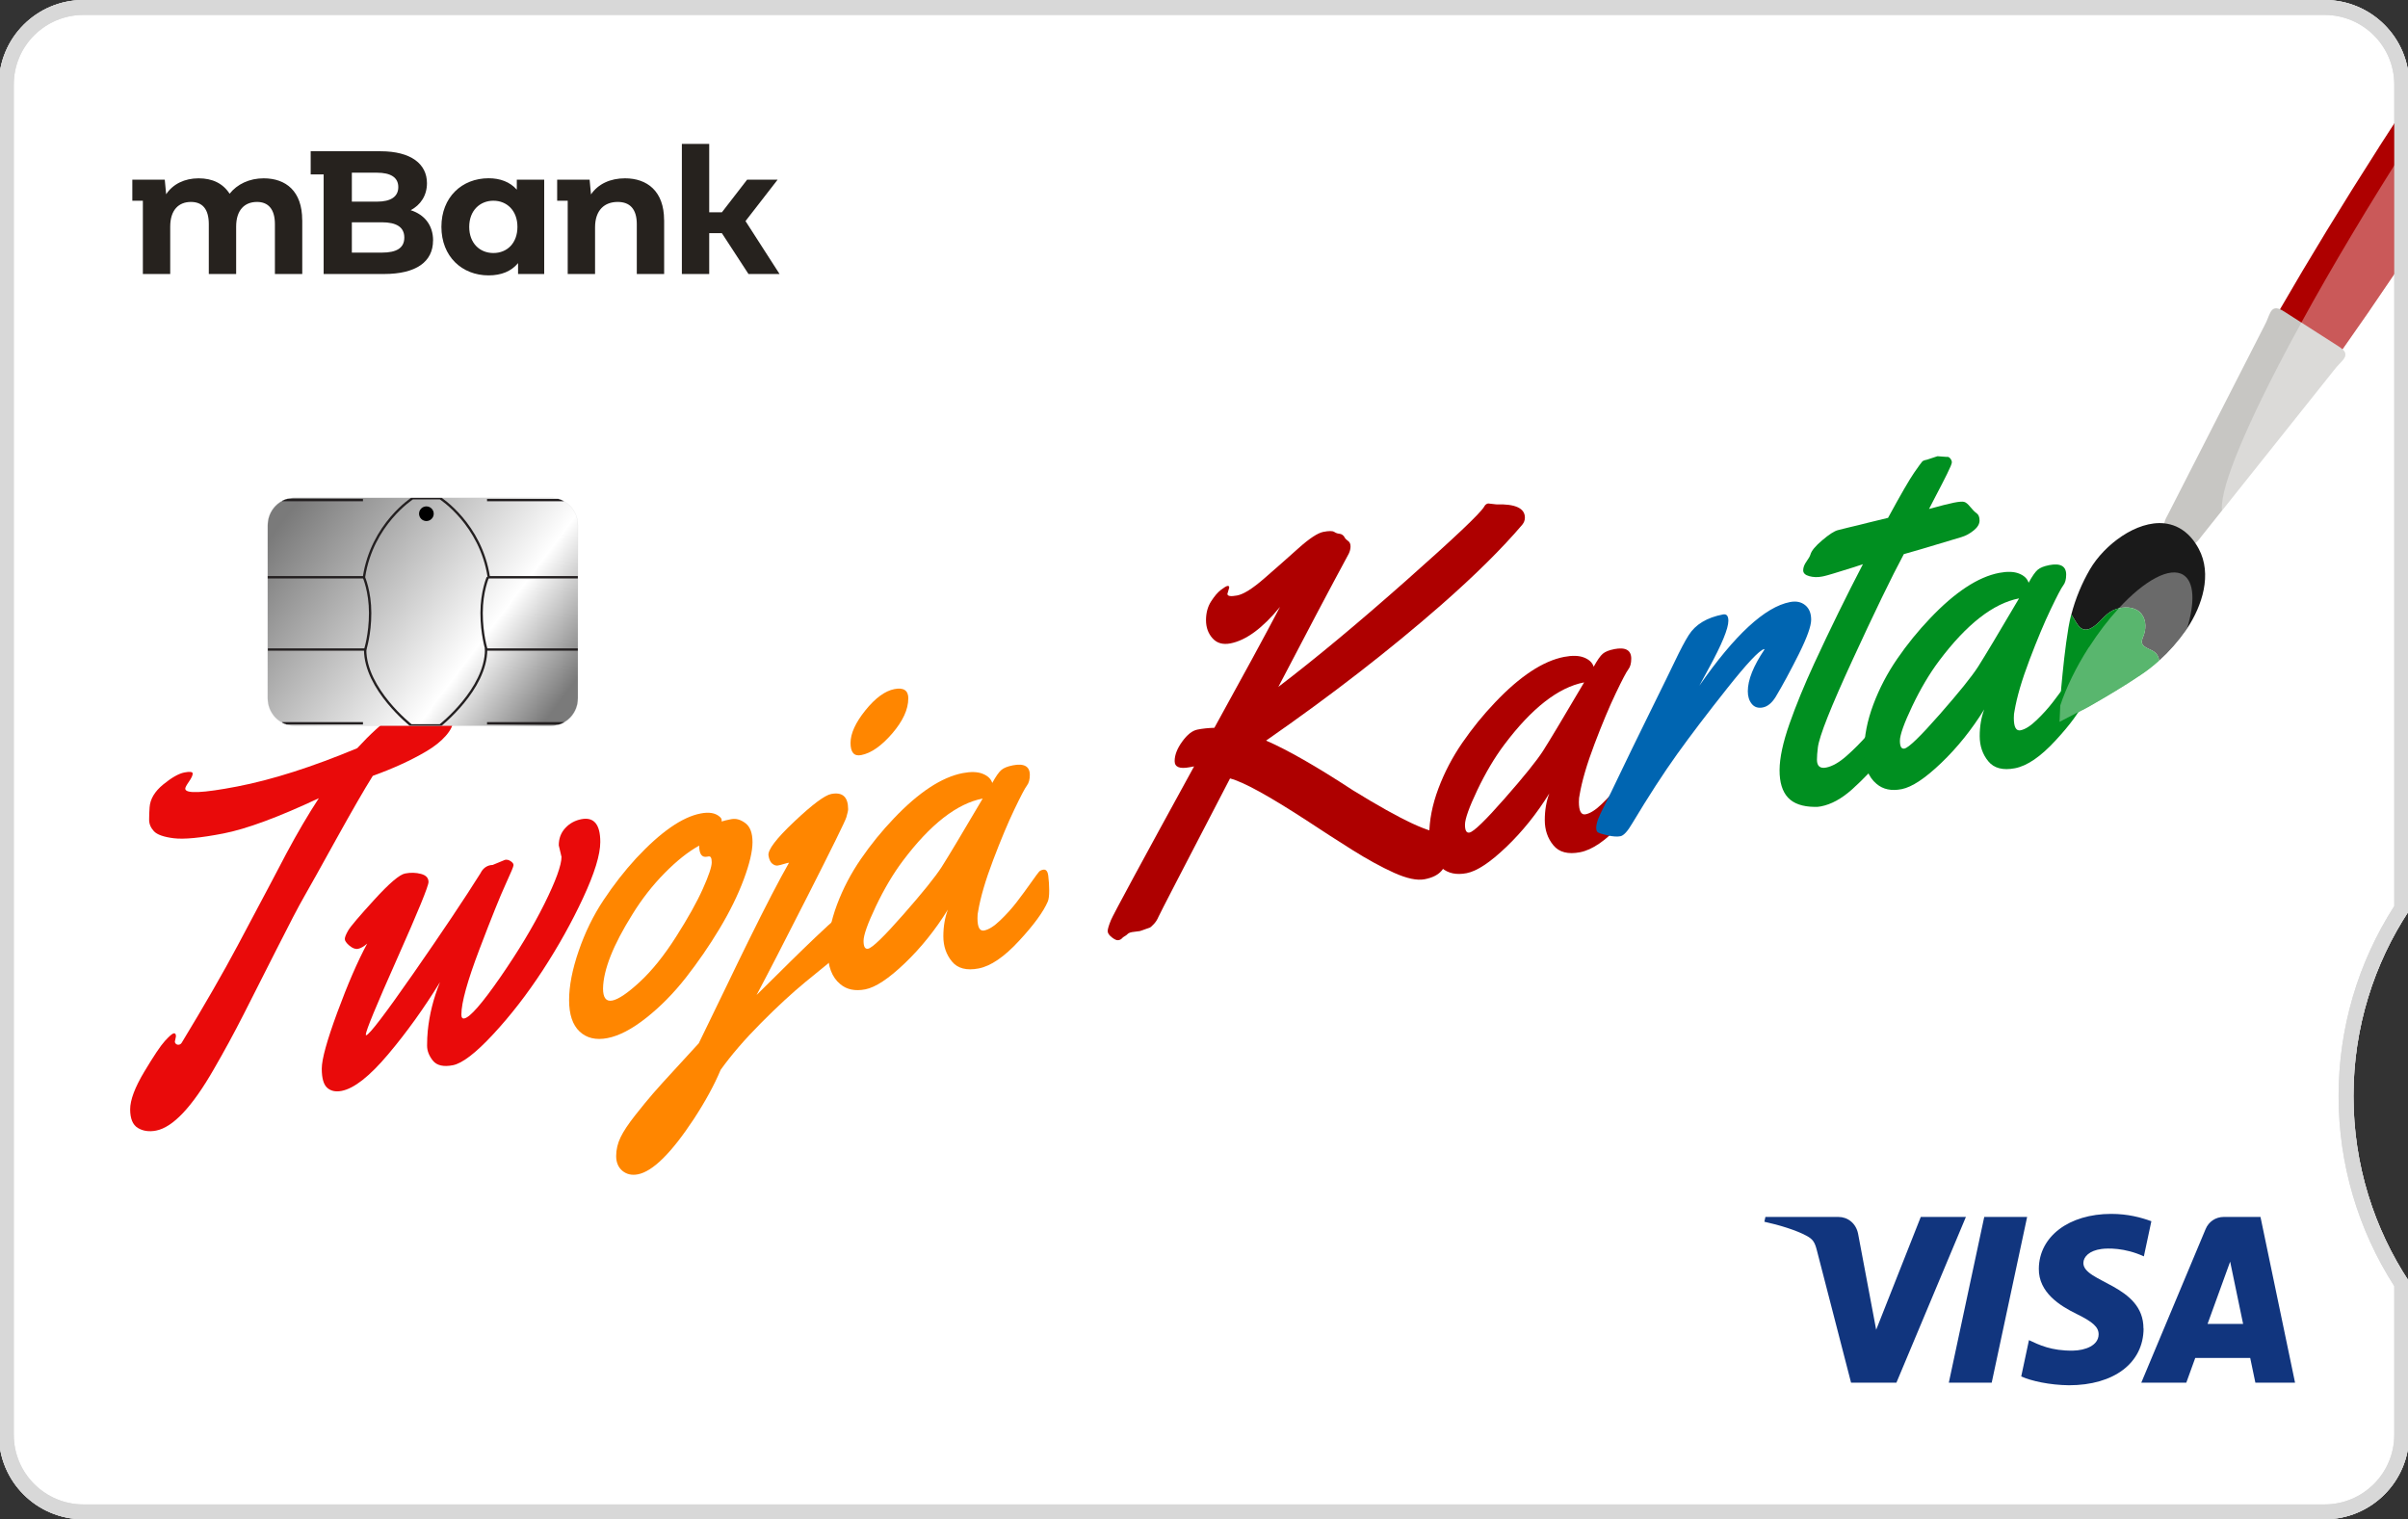
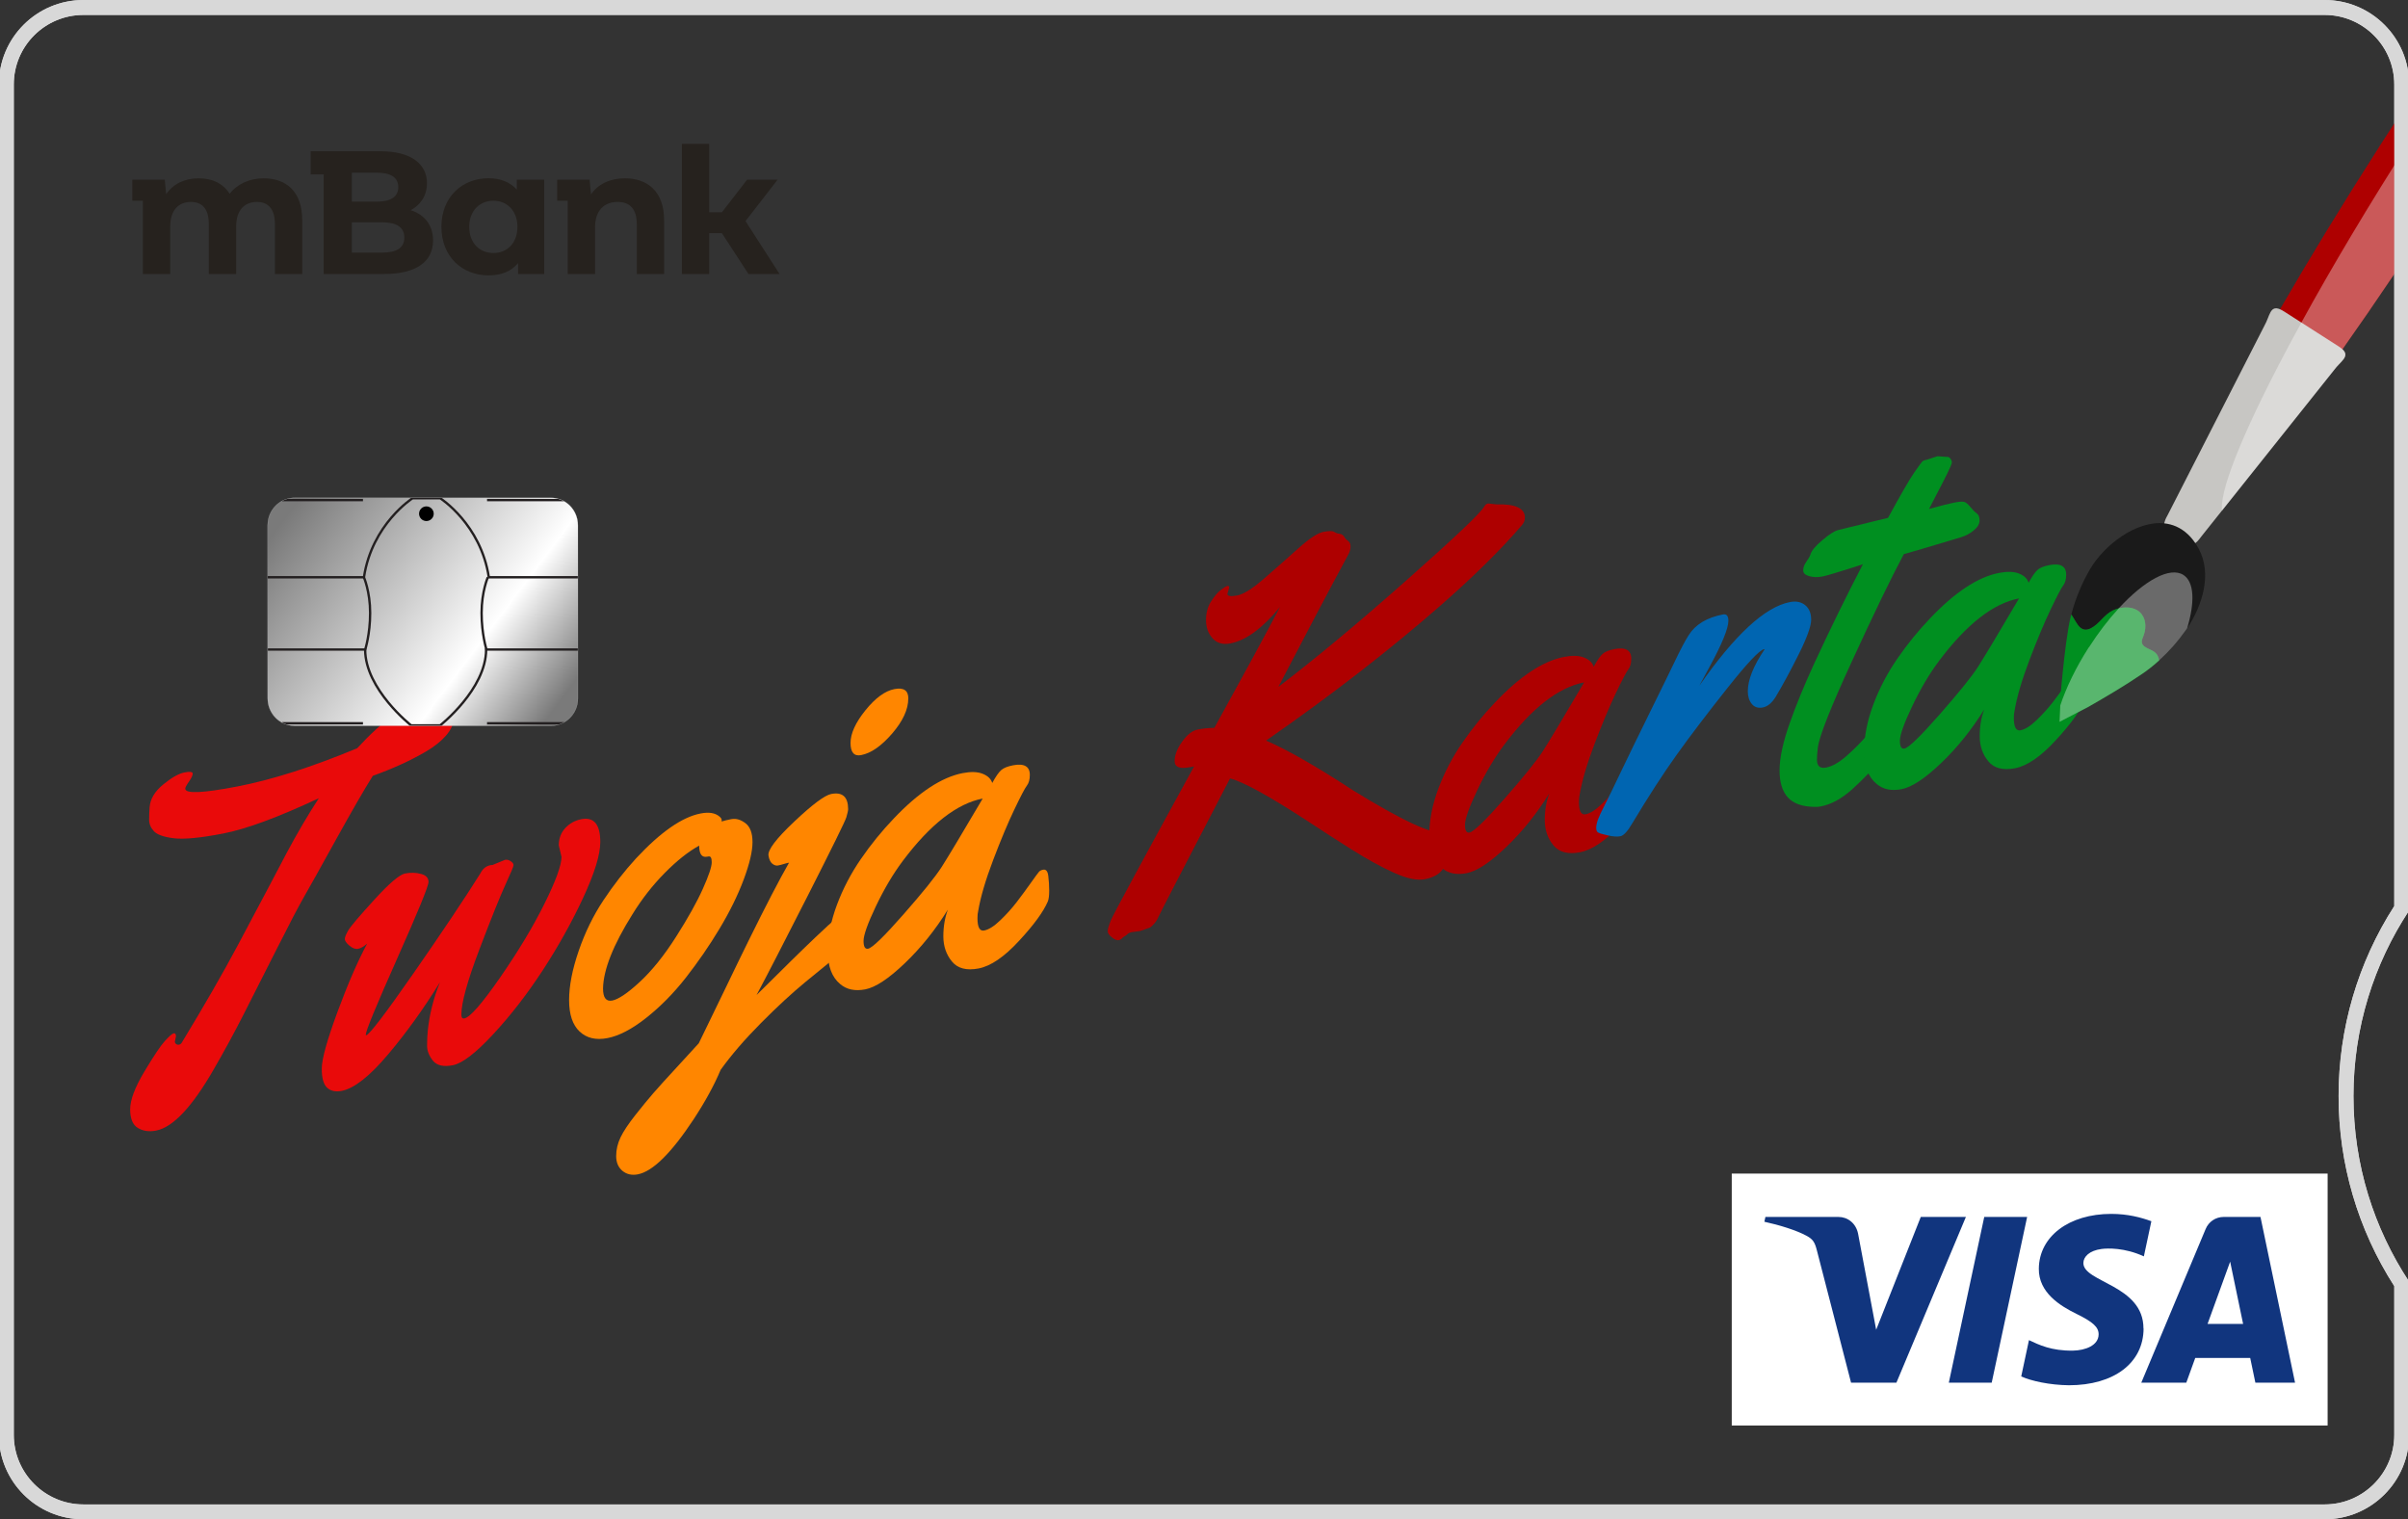
<svg xmlns="http://www.w3.org/2000/svg" id="Layer_1" data-name="Layer 1" viewBox="0 0 420 265">
  <rect x="0" y="0" width="420" height="265" fill="#333333" stroke="none" />
  <defs>
    <style>
      .cls-1, .cls-2, .cls-3 {
        fill: none;
      }

      .cls-4 {
        fill: #c7c6c3;
      }

      .cls-5 {
        fill: #008f20;
      }

      .cls-6 {
        fill: #11357e;
      }

      .cls-2 {
        stroke: #231f20;
        stroke-width: .41px;
      }

      .cls-7 {
        opacity: .35;
      }

      .cls-7, .cls-8 {
        fill: #fff;
      }

      .cls-9 {
        fill: #d8d8d8;
      }

      .cls-10 {
        fill: #ff8600;
      }

      .cls-11 {
        clip-path: url(#clippath-1);
      }

      .cls-12 {
        fill: #e90a0a;
      }

      .cls-13 {
        fill: #ae0000;
      }

      .cls-14 {
        fill: #26221e;
      }

      .cls-3 {
        stroke: #d1d3d4;
        stroke-width: .03px;
      }

      .cls-15 {
        fill: #0065b1;
      }

      .cls-16 {
        fill: #1a1a1a;
      }

      .cls-17 {
        clip-path: url(#clippath);
      }

      .cls-18 {
        fill: url(#Chip_Silver_Gradient);
      }
    </style>
    <clipPath id="clippath">
      <path class="cls-1" d="M420.2,158.8c-6.13,9.29-9.71,20.41-9.71,32.37s3.58,23.08,9.71,32.37v26.72c0,8.13-6.6,14.72-14.74,14.72H14.55c-8.14,0-14.73-6.59-14.73-14.72V14.72c0-8.13,6.6-14.72,14.73-14.72h390.92c8.14,0,14.74,6.59,14.74,14.72v144.08h0Z" />
    </clipPath>
    <linearGradient id="Chip_Silver_Gradient" data-name="Chip Silver Gradient" x1="96.52" y1="123.85" x2="50.54" y2="89.24" gradientUnits="userSpaceOnUse">
      <stop offset="0" stop-color="#7a7a7a" />
      <stop offset=".3" stop-color="#fff" />
      <stop offset="1" stop-color="#7a7a7a" />
    </linearGradient>
    <clipPath id="clippath-1">
      <path class="cls-1" d="M100.8,121.8c0,2.64-2.09,4.78-4.67,4.78h-44.77c-2.58,0-4.67-2.14-4.67-4.78v-30.19c0-2.64,2.09-4.78,4.67-4.78h44.77c2.58,0,4.67,2.14,4.67,4.78v30.19Z" />
    </clipPath>
  </defs>
  <g id="Punch">
    <g class="cls-17">
      <g>
-         <path class="cls-8" d="M420.2,158.8c-6.13,9.29-9.71,20.41-9.71,32.37s3.58,23.08,9.71,32.37v26.72c0,8.13-6.6,14.72-14.74,14.72H14.55c-8.14,0-14.73-6.59-14.73-14.72V14.72C-.19,6.59,6.41,0,14.55,0h390.92c8.14,0,14.74,6.59,14.74,14.72v144.08h0Z" />
        <path id="ramka" class="cls-9" d="M405.47,2.6c6.69,0,12.14,5.44,12.14,12.12v143.31c-6.36,9.9-9.71,21.34-9.71,33.14s3.36,23.24,9.71,33.14v25.95c0,6.69-5.45,12.13-12.14,12.13H14.55c-6.69,0-12.14-5.44-12.14-12.13V14.72C2.41,8.03,7.85,2.6,14.55,2.6h390.92M405.47,0H14.55C6.41,0-.19,6.59-.19,14.72v235.54c0,8.13,6.6,14.72,14.73,14.72h390.92c8.14,0,14.74-6.59,14.74-14.72v-26.72c-6.13-9.29-9.71-20.4-9.71-32.37s3.58-23.08,9.71-32.37h0V14.72C420.2,6.59,413.61,0,405.47,0h0Z" />
      </g>
    </g>
  </g>
  <g>
    <rect class="cls-8" x="302.05" y="204.69" width="103.93" height="43.94" />
    <path class="cls-6" d="M342.89,212.25l-12.12,28.91h-7.91l-5.96-23.07c-.36-1.42-.68-1.94-1.78-2.54-1.8-.98-4.76-1.89-7.38-2.46l.18-.84h12.72c1.62,0,3.08,1.08,3.45,2.95l3.15,16.73,7.78-19.68h7.86ZM373.86,231.72c.03-7.63-10.55-8.05-10.48-11.46.02-1.04,1.01-2.14,3.17-2.42,1.07-.14,4.02-.25,7.38,1.29l1.31-6.13c-1.8-.66-4.12-1.28-6.99-1.28-7.39,0-12.59,3.93-12.64,9.56-.05,4.16,3.71,6.48,6.55,7.87,2.91,1.42,3.89,2.33,3.88,3.59-.02,1.94-2.33,2.79-4.47,2.83-3.76.06-5.94-1.01-7.68-1.83l-1.35,6.33c1.75.8,4.97,1.5,8.32,1.54,7.85,0,12.99-3.88,13.02-9.89M393.38,241.16h6.92l-6.03-28.91h-6.39c-1.43,0-2.65.83-3.18,2.12l-11.22,26.79h7.85l1.56-4.31h9.59l.9,4.31ZM385.04,230.91l3.94-10.86,2.26,10.86h-6.2ZM353.57,212.25l-6.18,28.91h-7.48l6.18-28.91h7.48Z" />
  </g>
  <g>
    <path class="cls-12" d="M30.7,180.72l-.2.94c0,.17.07.32.22.43.14.12.32.15.53.11s.38-.19.51-.44c3.91-6.44,7.15-12.08,9.72-16.9,2.57-4.82,4.45-8.37,5.65-10.64,1.19-2.27,2.14-4.08,2.85-5.42,1.89-3.53,3.76-6.72,5.63-9.58-7.08,3.32-12.63,5.37-16.65,6.15-4.01.78-6.9,1.05-8.66.83-1.76-.22-2.91-.63-3.46-1.23-.55-.6-.83-1.26-.83-2s.03-1.45.08-2.15c.1-1.46.9-2.79,2.38-4,1.48-1.21,2.71-1.9,3.68-2.09s1.46-.12,1.46.19-.22.78-.65,1.4c-.43.62-.65,1.02-.65,1.23,0,.92,3.03.79,9.09-.38,6.06-1.17,13.03-3.39,20.9-6.67,4.51-4.9,8.41-7.66,11.69-8.29,2.18-.42,3.62-.02,4.33,1.19.47.71.71,1.47.71,2.28s-.43,1.69-1.28,2.66c-.85.97-2,1.88-3.44,2.73-2.62,1.54-5.72,2.96-9.29,4.25-1.5,2.39-3.61,6.06-6.36,11.01-2.74,4.96-4.61,8.31-5.61,10.05-1,1.74-2.6,4.81-4.82,9.21-2.22,4.39-4.14,8.19-5.77,11.39-1.63,3.2-3.36,6.39-5.2,9.56-3.75,6.53-7.1,10.08-10.03,10.65-1.23.24-2.3.08-3.19-.46s-1.34-1.63-1.34-3.25.82-3.81,2.46-6.55c1.64-2.74,2.84-4.54,3.6-5.37s1.27-1.28,1.53-1.33.39.11.39.48Z" />
    <path class="cls-12" d="M97.93,149.42l-.47-1.98c0-1.18.37-2.18,1.12-3s1.69-1.34,2.81-1.56c2.2-.43,3.31.9,3.31,3.97,0,2.21-1,5.46-2.99,9.74-1.99,4.28-4.35,8.5-7.06,12.66-2.72,4.16-5.6,7.88-8.64,11.15-3.04,3.28-5.39,5.07-7.02,5.39s-2.8.05-3.48-.79c-.68-.85-1.02-1.72-1.02-2.63s.04-1.77.12-2.59c.29-2.87,1-5.69,2.13-8.47-2.81,4.57-5.82,8.76-9.05,12.59-3.23,3.83-5.93,5.95-8.11,6.37-1.05.2-1.89.02-2.52-.55-.63-.57-.94-1.68-.94-3.33s.91-4.93,2.72-9.84c1.81-4.9,3.54-8.9,5.2-11.97-.6.52-1.14.82-1.59.91s-.96-.1-1.5-.55c-.54-.46-.81-.84-.81-1.16s.2-.81.59-1.49c.39-.68,1.9-2.46,4.53-5.34,2.62-2.88,4.42-4.41,5.39-4.6.97-.19,1.9-.16,2.77.07.88.23,1.32.7,1.32,1.41s-1.82,5.16-5.47,13.36c-3.65,8.2-5.47,12.62-5.47,13.26,0,.09.03.12.08.11.55-.11,3.3-3.71,8.25-10.82,4.94-7.1,8.83-12.91,11.67-17.43.39-.79.98-1.27,1.77-1.42l.35-.03,2.16-.89c.34-.07.67.01,1,.24.33.22.49.45.49.68s-.47,1.35-1.4,3.37c-.93,2.02-2.45,5.79-4.55,11.31-2.1,5.52-3.15,9.31-3.15,11.38,0,.52.17.74.51.68,1-.19,3.08-2.57,6.24-7.13s5.74-8.85,7.73-12.85c1.99-4.01,2.99-6.76,2.99-8.25Z" />
    <path class="cls-10" d="M127.59,142.87c.79-.15,1.59.08,2.42.7.83.62,1.24,1.72,1.24,3.32s-.51,3.76-1.53,6.5c-1.02,2.74-2.43,5.6-4.21,8.57s-3.75,5.82-5.88,8.55c-2.14,2.73-4.45,5.07-6.93,7.03-2.48,1.96-4.73,3.13-6.75,3.52s-3.64,0-4.86-1.15-1.83-2.98-1.83-5.47.56-5.35,1.67-8.58c1.11-3.23,2.55-6.18,4.31-8.83,1.76-2.65,3.66-5.1,5.71-7.33,4.28-4.59,8.03-7.2,11.26-7.82,1.44-.28,2.53-.1,3.27.53.26.21.39.41.39.61v.26c.37-.13.94-.27,1.73-.42ZM123.61,149.37l-.28.05c-.92.18-1.38-.47-1.38-1.93-1.92,1.06-3.92,2.65-6.02,4.78-2.1,2.13-3.98,4.53-5.63,7.21-3.36,5.36-5.06,9.67-5.12,12.93,0,1.61.54,2.31,1.61,2.1s2.68-1.29,4.8-3.25c2.12-1.96,4.23-4.58,6.32-7.86s3.65-6.07,4.68-8.38c1.04-2.31,1.55-3.85,1.55-4.61s-.18-1.11-.55-1.03Z" />
    <path class="cls-10" d="M149.04,158.08c.33.05.53.33.61.83.34,1.8.33,3.37-.04,4.71-.13.26-1.11,1.12-2.93,2.59-1.82,1.47-3.9,3.17-6.22,5.08-2.32,1.91-4.9,4.29-7.73,7.14s-5.18,5.57-7.04,8.17c-1.1,2.63-2.66,5.49-4.68,8.58-3.91,5.93-7.16,9.14-9.76,9.64-1.05.2-1.94,0-2.68-.6-.73-.61-1.1-1.47-1.1-2.59s.26-2.21.77-3.27c.51-1.06,1.37-2.35,2.58-3.88,1.21-1.53,2.24-2.79,3.11-3.79.87-1,2.24-2.52,4.11-4.54,1.88-2.03,3.16-3.43,3.84-4.19,1.15-2.35,2.62-5.38,4.41-9.09,1.78-3.71,3.2-6.62,4.25-8.75,2.99-6.07,5.35-10.62,7.08-13.65-.13,0-.42.07-.87.21-.45.14-.82.24-1.12.28-.3.04-.62-.07-.94-.33s-.54-.74-.65-1.41c-.16-.97,1.34-2.95,4.51-5.94,3.16-2.98,5.31-4.58,6.43-4.8,1.97-.38,2.95.51,2.95,2.66,0,.23-.11.7-.31,1.4-.21.7-2.46,5.27-6.75,13.72s-7.26,14.2-8.91,17.28c.24-.22.96-.93,2.18-2.15,1.22-1.21,2.5-2.48,3.84-3.8,1.34-1.32,2.73-2.67,4.17-4.04,3.33-3.17,5.26-4.81,5.79-4.91.42-.43.79-.61,1.12-.56ZM158.42,121.83c0,1.9-.94,3.93-2.81,6.11-1.88,2.17-3.68,3.43-5.41,3.76-1.23.24-1.85-.47-1.85-2.12s.87-3.55,2.6-5.7c1.73-2.14,3.41-3.37,5.04-3.69s2.44.23,2.44,1.64Z" />
    <path class="cls-10" d="M176.63,133.49c1.99-.39,2.99.17,2.99,1.66,0,.81-.17,1.43-.51,1.87-.34.44-1.07,1.82-2.18,4.15-1.12,2.33-2.35,5.27-3.7,8.82-1.35,3.55-2.22,6.53-2.62,8.93-.08.3-.12.71-.12,1.23,0,1.58.39,2.3,1.18,2.14s1.72-.74,2.79-1.77c1.08-1.03,2.03-2.09,2.87-3.18.84-1.1,1.66-2.21,2.46-3.34.8-1.13,1.28-1.78,1.44-1.96.16-.17.39-.29.71-.35.5-.1.8.26.9,1.08s.16,1.67.16,2.56-.08,1.52-.24,1.9c-.76,1.78-2.43,4.08-5.02,6.87-2.58,2.8-4.93,4.4-7.04,4.81-2.11.41-3.67,0-4.66-1.21-1-1.21-1.5-2.68-1.5-4.39s.26-3.26.79-4.66c-2.18,3.52-4.68,6.64-7.5,9.34-2.82,2.7-5.12,4.22-6.91,4.57-1.78.34-3.24.04-4.37-.92-1.44-1.19-2.16-3.08-2.16-5.68s.53-5.32,1.59-8.15c1.06-2.83,2.46-5.5,4.19-8.01,1.73-2.51,3.63-4.85,5.71-7.03,4.35-4.58,8.37-7.22,12.04-7.93,1.42-.27,2.57-.24,3.46.11.89.35,1.46.88,1.69,1.61.63-1.15,1.16-1.91,1.59-2.27.43-.36,1.08-.62,1.95-.79ZM171.39,139.28c-4.49.87-9.13,4.49-13.93,10.88-1.71,2.28-3.27,4.93-4.7,7.93-1.43,3.01-2.14,5.01-2.14,6.02s.26,1.46.79,1.36c.73-.14,2.78-2.12,6.14-5.95,3.36-3.82,5.59-6.59,6.69-8.3,1.21-1.9,3.59-5.88,7.16-11.94Z" />
    <path class="cls-13" d="M259.55,87.81l1.42.16c3.33-.1,5,.67,5,2.31,0,.46-.16.88-.47,1.25-3.54,4.16-8.25,8.82-14.13,13.98-8.97,7.85-19.15,15.74-30.54,23.66,3.72,1.61,8.78,4.5,15.15,8.67,8.55,5.27,13.81,7.72,15.78,7.34.68-.13,1.27-.45,1.75-.96.48-.51.75-.77.81-.78.45-.09.67.1.67.56,0,.4-.44,1.64-1.32,3.7-.88,2.07-1.63,3.46-2.24,4.18-.62.72-1.59,1.21-2.93,1.47-1.34.26-3.12-.12-5.35-1.12-2.23-1.01-4.66-2.34-7.3-4-2.64-1.66-5.27-3.36-7.89-5.09-6.64-4.32-11.11-6.78-13.42-7.37-8.08,15.53-12.23,23.56-12.46,24.09-.22.53-.51.98-.87,1.35-.35.37-.58.56-.69.59l-1.69.59-1.38.18c-.37.07-.63.19-.79.35-.16.16-.33.29-.51.38-.18.09-.34.22-.47.37-.13.15-.33.26-.61.31s-.66-.11-1.14-.49c-.49-.38-.73-.74-.73-1.09s.19-.99.57-1.92c.38-.93,5.21-9.87,14.5-26.81l-.75.14c-1.76.34-2.64-.01-2.64-1.07s.44-2.18,1.32-3.4c.88-1.22,1.76-1.91,2.66-2.09s1.88-.28,2.95-.31c4.96-8.98,8.78-16.01,11.45-21.09-3.04,3.72-5.93,5.84-8.66,6.37-1.31.25-2.35-.04-3.11-.89s-1.14-1.9-1.14-3.16.29-2.35.88-3.27c.59-.92,1.16-1.59,1.71-2.01.55-.42.93-.65,1.14-.69s.32.05.32.28l-.32,1.1c0,.4.56.49,1.69.28s2.7-1.2,4.72-2.96c2.02-1.75,4-3.5,5.94-5.24s3.4-2.7,4.37-2.89,1.61-.19,1.91,0c.3.19.58.29.83.31.25.02.45.09.61.21.16.11.29.27.39.46.1.2.3.4.59.6.29.2.43.52.43.95s-.11.85-.31,1.27c-3.33,6.16-7.42,13.91-12.28,23.23,6.51-4.96,13.94-11.15,22.31-18.56,8.37-7.41,12.89-11.69,13.58-12.86.16-.32.38-.5.67-.56Z" />
    <path class="cls-13" d="M281.53,113.22c1.99-.39,2.99.17,2.99,1.66,0,.81-.17,1.43-.51,1.87-.34.44-1.07,1.82-2.18,4.15-1.12,2.33-2.35,5.27-3.7,8.82-1.35,3.55-2.22,6.53-2.62,8.93-.08.3-.12.71-.12,1.23,0,1.58.39,2.3,1.18,2.14s1.72-.74,2.79-1.77c1.08-1.03,2.03-2.09,2.87-3.18.84-1.1,1.66-2.21,2.46-3.34.8-1.13,1.28-1.78,1.44-1.96.16-.17.39-.29.71-.35.5-.1.8.26.9,1.08s.16,1.67.16,2.56-.08,1.52-.24,1.9c-.76,1.78-2.43,4.08-5.02,6.87-2.58,2.8-4.93,4.4-7.04,4.81s-3.67,0-4.66-1.21c-1-1.21-1.5-2.68-1.5-4.39s.26-3.26.79-4.66c-2.18,3.52-4.68,6.64-7.5,9.34-2.82,2.7-5.12,4.22-6.91,4.57s-3.24.04-4.37-.92c-1.44-1.19-2.16-3.08-2.16-5.68s.53-5.32,1.59-8.15c1.06-2.83,2.46-5.5,4.19-8.01,1.73-2.51,3.63-4.85,5.71-7.03,4.35-4.58,8.37-7.22,12.04-7.93,1.42-.27,2.57-.24,3.46.11.89.35,1.46.88,1.69,1.61.63-1.15,1.16-1.91,1.59-2.27.43-.36,1.08-.62,1.95-.79ZM276.29,119.02c-4.49.87-9.13,4.49-13.93,10.88-1.71,2.28-3.27,4.93-4.7,7.93-1.43,3.01-2.14,5.01-2.14,6.02s.26,1.46.79,1.36c.73-.14,2.78-2.12,6.14-5.95,3.36-3.82,5.59-6.59,6.69-8.3,1.21-1.9,3.59-5.88,7.16-11.94Z" />
    <path class="cls-15" d="M296.38,119.62c6.19-8.9,11.47-13.77,15.82-14.61,1.08-.21,1.96-.03,2.66.54.7.57,1.04,1.42,1.04,2.54s-.73,3.14-2.18,6.05c-1.46,2.91-2.8,5.39-4.03,7.44-.66,1.05-1.4,1.65-2.22,1.81s-1.47-.05-1.93-.62-.69-1.3-.69-2.2c0-1.98.97-4.41,2.91-7.29l-.08-.07c-.87.25-3.01,2.54-6.43,6.85-3.42,4.31-6.34,8.14-8.74,11.49-2.4,3.35-5,7.37-7.81,12.05-.81,1.39-1.5,2.14-2.07,2.25s-1.31.06-2.24-.15c-.93-.21-1.5-.38-1.69-.52-.2-.13-.29-.4-.29-.8s.11-.89.31-1.46c.21-.57.6-1.4,1.16-2.49.56-1.09,1.42-2.83,2.56-5.24,1.14-2.4,2.92-6.05,5.33-10.95,2.41-4.89,3.86-7.84,4.33-8.85,1-2.09,1.81-3.63,2.44-4.61,1.18-1.87,3.17-3.07,5.98-3.61.63-.12.94.25.94,1.11,0,1.35-1.14,4.12-3.42,8.29l-1.65,3.04Z" />
    <path class="cls-5" d="M337.92,79.57l1.61.12c.24-.05.45.04.63.27.18.22.28.45.28.68s-.28.9-.83,2.01c-.55,1.11-1.2,2.38-1.95,3.8-.75,1.42-1.15,2.2-1.2,2.32,2.05-.57,3.5-.93,4.35-1.1s1.44-.21,1.75-.14c.31.07.67.36,1.08.87.41.51.78.88,1.12,1.12.34.24.51.66.51,1.26s-.33,1.18-1,1.72c-.67.55-1.38.94-2.14,1.17-6.09,1.84-9.45,2.83-10.07,2.98-2.13,3.98-5.1,10.1-8.91,18.38-3.82,8.28-5.84,13.39-6.08,15.33-.11.88-.16,1.6-.16,2.14,0,1.12.54,1.58,1.61,1.37s2.27-.89,3.58-2.05c1.31-1.16,2.52-2.38,3.62-3.65,2.94-3.44,4.51-5.18,4.72-5.22.68-.13,1.02,1.1,1.02,3.68,0,1.41-.59,2.79-1.77,4.14-2.65,3.01-4.88,5.33-6.69,6.94-1.81,1.61-3.62,2.6-5.43,2.94-.39.08-.76.1-1.1.08-2.1-.03-3.64-.57-4.62-1.63-.98-1.06-1.47-2.66-1.46-4.79.01-2.13.59-4.82,1.73-8.07,1.14-3.25,2.58-6.75,4.31-10.51,2.83-6.12,5.67-11.9,8.5-17.33l-1.5.5c-3.04.96-4.81,1.49-5.31,1.59l-.35.07c-.76.15-1.5.12-2.2-.07s-1.06-.53-1.06-1.02.19-1,.57-1.53c.38-.53.61-.94.69-1.21.18-.67.87-1.5,2.07-2.51,1.19-1.01,2.09-1.59,2.7-1.75.6-.16,1.19-.31,1.75-.44.56-.14,1.19-.29,1.89-.45.7-.16,1.23-.3,1.59-.4l3.54-.86c2.2-4.05,3.72-6.67,4.54-7.86.83-1.19,1.31-1.85,1.44-1.98.13-.12.39-.23.79-.3l1.85-.61Z" />
    <path class="cls-5" d="M357.39,98.57c1.99-.39,2.99.17,2.99,1.66,0,.81-.17,1.43-.51,1.87-.34.44-1.07,1.82-2.18,4.15-1.12,2.33-2.35,5.27-3.7,8.82-1.35,3.55-2.22,6.53-2.62,8.93-.08.3-.12.71-.12,1.23,0,1.58.39,2.3,1.18,2.14s1.72-.74,2.79-1.77c1.08-1.03,2.03-2.09,2.87-3.18.84-1.1,1.66-2.21,2.46-3.34.8-1.13,1.28-1.78,1.44-1.96.16-.17.39-.29.71-.35.5-.1.8.26.9,1.08s.16,1.67.16,2.56-.08,1.52-.24,1.9c-.76,1.78-2.43,4.08-5.02,6.87-2.58,2.8-4.93,4.4-7.04,4.81s-3.67,0-4.66-1.21c-1-1.21-1.5-2.68-1.5-4.39s.26-3.26.79-4.66c-2.18,3.52-4.68,6.64-7.5,9.34-2.82,2.7-5.12,4.22-6.91,4.57s-3.24.04-4.37-.92c-1.44-1.19-2.16-3.08-2.16-5.68s.53-5.32,1.59-8.15c1.06-2.83,2.46-5.5,4.19-8.01,1.73-2.51,3.63-4.85,5.71-7.03,4.35-4.58,8.37-7.22,12.04-7.93,1.42-.27,2.57-.24,3.46.11.89.35,1.46.88,1.69,1.61.63-1.15,1.16-1.91,1.59-2.27.43-.36,1.08-.62,1.95-.79ZM352.15,104.37c-4.49.87-9.13,4.49-13.93,10.88-1.71,2.28-3.27,4.93-4.7,7.93-1.43,3.01-2.14,5.01-2.14,6.02s.26,1.46.79,1.36c.73-.14,2.78-2.12,6.14-5.95s5.59-6.59,6.69-8.3c1.21-1.9,3.59-5.88,7.16-11.94Z" />
  </g>
  <g>
    <g>
      <path class="cls-13" d="M414.96,25.62c22.63-35.32,43.68-62.22,47.03-60.08.63.4.59,1.8-.05,4.05-2.74,9.69-16.5,35.11-34.87,63.79-6.42,10.01-12.7,19.35-18.5,27.54-8.43,11.91-15.81,21.4-21.02,27.02-2.53,2.73-4.54,4.54-5.92,5.28-.71.38-1.24.47-1.59.25-.36-.23-.5-.78-.44-1.62.35-4.81,7.28-19.21,18.07-37.9,5.02-8.69,10.87-18.3,17.29-28.32Z" />
      <path class="cls-4" d="M397.67,53.94c.21.09.45.21.71.38l9.53,6.1c.27.17.48.34.65.49,1.39,1.28-.35,2.1-1.48,3.65,0,0-13.1,16.44-19.53,24.5-2.09,2.62-3.47,4.35-3.47,4.35-.36.45-.67.94-1.16,1.31,0,0-.01,0-.02.01-.31.23-.71.44-1.34.35-.49-.07-1.07-.34-1.6-.65-.53-.31-1.09-.68-1.53-1.07-.32-.28-.58-.57-.74-.86-.26-.47-.26-.87-.2-1.23.01-.07.03-.14.05-.21.13-.49.36-.92.6-1.34l16.83-32.94c.94-1.66.95-3.58,2.69-2.85Z" />
      <g>
        <path class="cls-16" d="M377.5,91.28c.72.08,1.42.26,2.1.56.71.32,1.39.77,2.03,1.37.45.43.88.94,1.28,1.53.21.3.4.63.59.98,2.38,4.42.61,9.92-2.01,13.86h0c-.09.13-.18.26-.27.39-1.31,1.87-2.89,3.67-4.63,5.24-.03-.27-.1-.54-.23-.8-.48-.99-1.54-1.06-2.33-1.66-.62-.47-.51-1.02-.24-1.65.53-1.25.61-2.83-.23-3.96-.91-1.21-2.58-1.39-4-1.04-.36.09-.71.21-1.03.36-1.57.75-2.34,2.37-3.85,3.12-.66.33-1.3.35-1.88-.16-.56-.51-.99-1.47-1.52-2.24.71-2.76,1.85-5.49,3.26-7.9,2.51-4.28,8.11-8.51,12.96-8Z" />
        <path class="cls-5" d="M361.28,107.18c.53.77.96,1.74,1.52,2.24.57.52,1.22.49,1.88.16,1.5-.75,2.28-2.37,3.85-3.12.32-.15.66-.27,1.03-.36,1.42-.35,3.09-.17,4,1.04.85,1.13.77,2.71.23,3.96-.27.63-.38,1.19.24,1.65.79.59,1.85.67,2.33,1.66.13.26.2.53.23.8-.97.88-1.99,1.69-3.05,2.4-2.97,2.02-6.08,3.85-9.2,5.64-.29.17-3.6,1.87-5.11,2.66.03-.72.09-1.82.13-2.86.06-1.4.13-2.7.14-2.89.33-3.58.69-7.17,1.28-10.71.13-.76.29-1.51.48-2.27Z" />
      </g>
    </g>
    <path class="cls-7" d="M420.52,24.23c16.86-26.32,33.14-47.56,41.42-54.64-2.74,9.69-16.5,35.11-34.87,63.79-6.42,10.01-12.7,19.35-18.5,27.54,1.39,1.28-.35,2.1-1.48,3.65,0,0-13.1,16.44-19.53,24.5-.04-.32-.05-.7-.01-1.13.38-4.87,5.55-16.57,13.85-31.68,5.26-9.59,11.78-20.55,19.13-32.02Z" />
    <path class="cls-7" d="M364.34,112.92c1.65-2.58,3.43-4.89,5.21-6.82,4.47-4.86,8.92-7.33,11.28-5.82,1.9,1.22,2.02,4.76.65,9.29h0c-.09.13-.18.26-.27.39-1.31,1.87-2.89,3.67-4.63,5.24-.97.88-1.99,1.69-3.05,2.4-2.97,2.02-6.08,3.85-9.2,5.64-.29.17-3.6,1.87-5.11,2.66.03-.72.09-1.82.13-2.86,1.03-3.11,2.72-6.62,4.97-10.13Z" />
  </g>
  <g>
    <path class="cls-18" d="M100.8,121.8c0,2.64-2.09,4.78-4.67,4.78h-44.77c-2.58,0-4.67-2.14-4.67-4.78v-30.19c0-2.64,2.09-4.78,4.67-4.78h44.77c2.58,0,4.67,2.14,4.67,4.78v30.19Z" />
    <g class="cls-11">
      <path class="cls-2" d="M100.82,100.68h-15.56c-1.4-9.26-8.48-13.78-8.48-13.78h-4.82s-7.08,4.51-8.48,13.78h-16.81" />
      <path class="cls-2" d="M100.82,113.29h-16.03c0,6.92-8.02,13.23-8.02,13.23h-5.06s-8.02-6.3-8.02-13.23h-16.97" />
      <path d="M75.65,89.6c0,.71-.58,1.28-1.28,1.28s-1.28-.57-1.28-1.28.58-1.28,1.28-1.28,1.28.57,1.28,1.28Z" />
      <path class="cls-2" d="M63.47,100.68s1.09,2.49,1.09,6.23-.86,6.38-.86,6.38" />
      <path class="cls-2" d="M85.09,100.68s-1.09,2.49-1.09,6.23.85,6.38.85,6.38" />
      <line class="cls-2" x1="63.31" y1="87.22" x2="49.23" y2="87.22" />
      <line class="cls-2" x1="63.31" y1="126.15" x2="49.23" y2="126.15" />
      <line class="cls-2" x1="99.03" y1="87.22" x2="84.95" y2="87.22" />
      <line class="cls-2" x1="99.03" y1="126.15" x2="84.95" y2="126.15" />
    </g>
    <path class="cls-3" d="M100.8,121.8c0,2.64-2.09,4.78-4.67,4.78h-44.77c-2.58,0-4.67-2.14-4.67-4.78v-30.19c0-2.64,2.09-4.78,4.67-4.78h44.77c2.58,0,4.67,2.14,4.67,4.78v30.19Z" />
  </g>
  <g id="NEW_LOGO" data-name="NEW LOGO">
    <path class="cls-14" d="M52.72,38.37v9.42h-4.77v-8.69c0-2.66-1.19-3.88-3.12-3.88-2.14,0-3.64,1.38-3.64,4.31v8.26h-4.77v-8.69c0-2.66-1.13-3.88-3.12-3.88-2.11,0-3.61,1.38-3.61,4.31v8.26h-4.77v-12.78h-1.84v-3.67h5.66l.24,2.54c1.19-1.8,3.24-2.78,5.66-2.78s4.25.89,5.41,2.69c1.32-1.68,3.46-2.69,5.93-2.69,3.91,0,6.73,2.26,6.73,7.28" />
    <path class="cls-14" d="M75.53,41.95c0,3.7-2.94,5.84-8.56,5.84h-10.52v-17.37h-2.26v-4.04h12.17c5.35,0,8.11,2.23,8.11,5.57,0,2.14-1.1,3.79-2.84,4.71,2.39.76,3.91,2.6,3.91,5.29M61.37,30.12v5.05h4.37c2.42,0,3.73-.86,3.73-2.54s-1.32-2.51-3.73-2.51h-4.37ZM70.52,41.43c0-1.8-1.35-2.66-3.92-2.66h-5.23v5.29h5.23c2.57,0,3.92-.8,3.92-2.63" />
    <path class="cls-14" d="M94.92,31.34v16.45h-4.56v-1.9c-1.19,1.44-2.94,2.14-5.14,2.14-4.65,0-8.23-3.3-8.23-8.47s3.58-8.47,8.23-8.47c2.02,0,3.73.64,4.92,1.99v-1.74h4.77ZM90.25,39.57c0-2.84-1.84-4.56-4.19-4.56s-4.22,1.71-4.22,4.56,1.84,4.56,4.22,4.56,4.19-1.71,4.19-4.56" />
    <path class="cls-14" d="M115.84,38.37v9.42h-4.77v-8.69c0-2.66-1.22-3.88-3.33-3.88-2.29,0-3.95,1.41-3.95,4.43v8.14h-4.77v-12.78h-1.84v-3.67h5.66l.24,2.57c1.25-1.84,3.39-2.81,5.93-2.81,3.88,0,6.82,2.26,6.82,7.28" />
    <polygon class="cls-14" points="135.97 47.79 130.55 47.79 125.91 40.67 123.7 40.67 123.7 47.79 118.93 47.79 118.93 25.1 123.7 25.1 123.7 37.03 125.91 37.03 130.31 31.34 135.63 31.34 130.03 38.56 135.97 47.79" />
  </g>
  <path id="ramka-2" data-name="ramka" class="cls-9" d="M405.46,2.61c6.69,0,12.14,5.44,12.14,12.12v143.31c-6.36,9.9-9.71,21.34-9.71,33.14s3.36,23.24,9.71,33.14v25.95c0,6.69-5.45,12.13-12.14,12.13H14.54c-6.69,0-12.14-5.44-12.14-12.13V14.73C2.4,8.05,7.84,2.61,14.54,2.61h390.92M405.46.01H14.54C6.4.01-.2,6.6-.2,14.73v235.54c0,8.13,6.6,14.72,14.73,14.72h390.92c8.14,0,14.74-6.59,14.74-14.72v-26.72c-6.13-9.29-9.71-20.4-9.71-32.37s3.58-23.08,9.71-32.37h0V14.73C420.2,6.6,413.6.01,405.46.01h0Z" />
</svg>